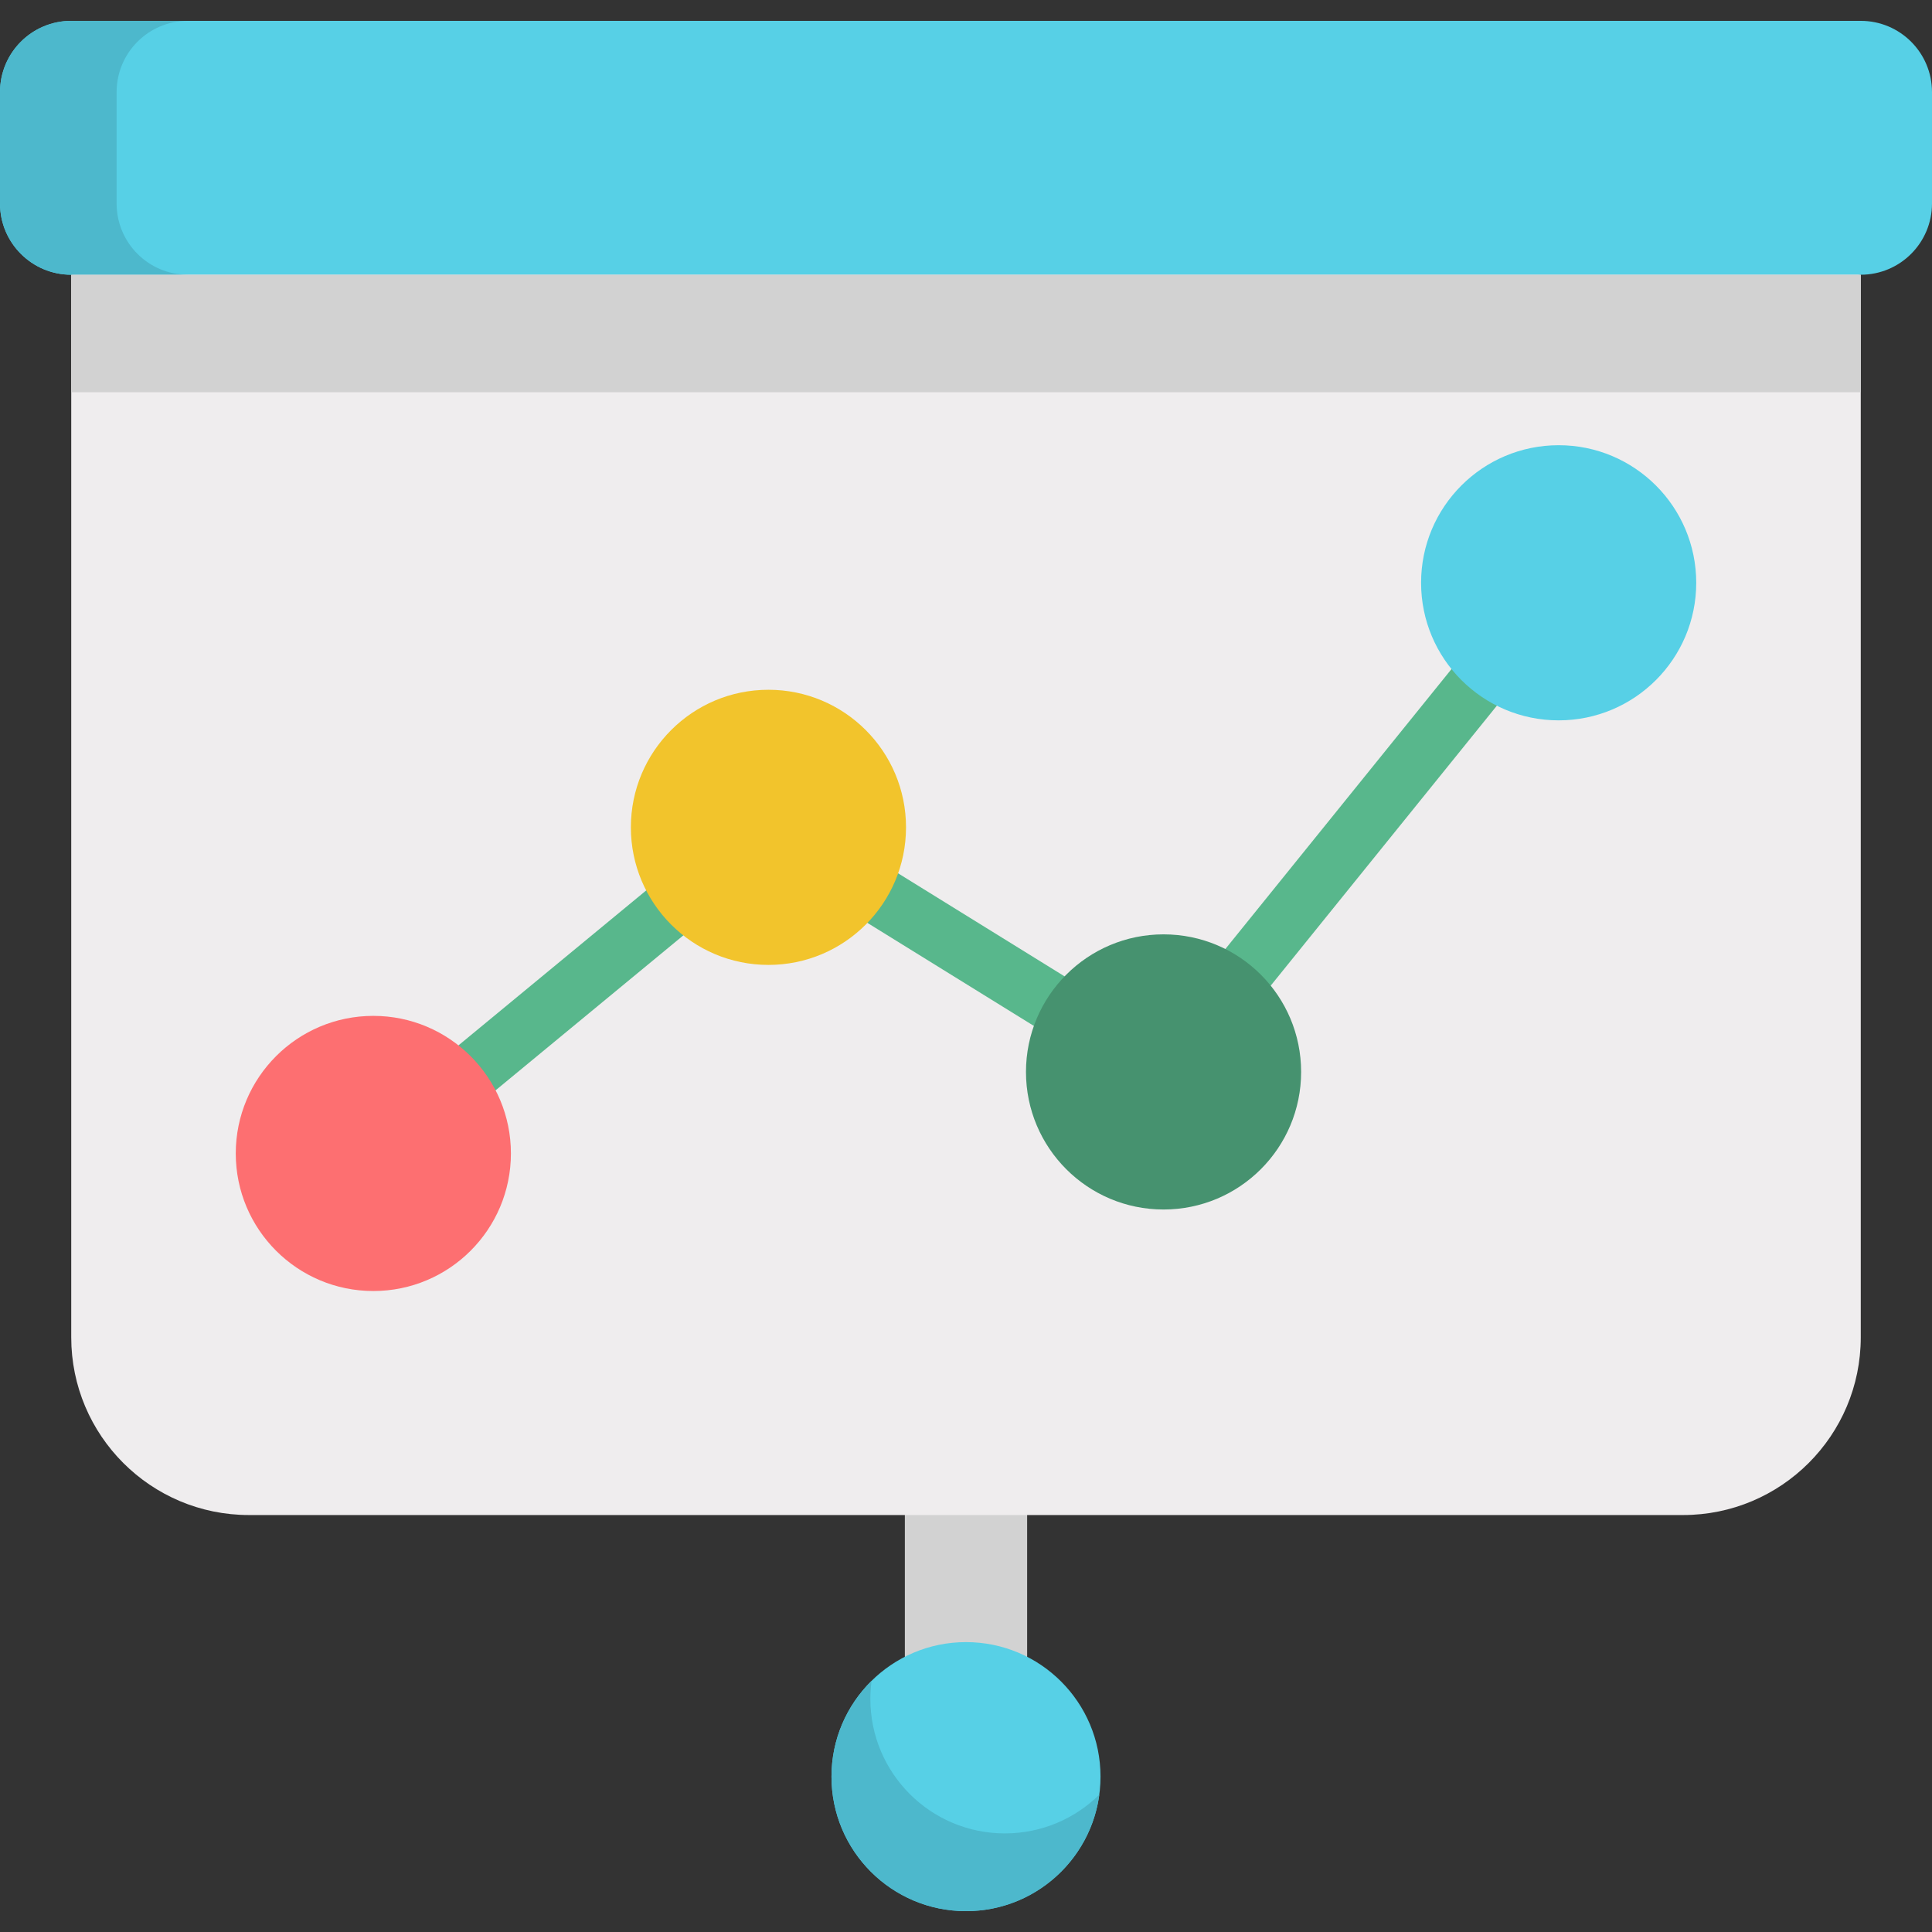
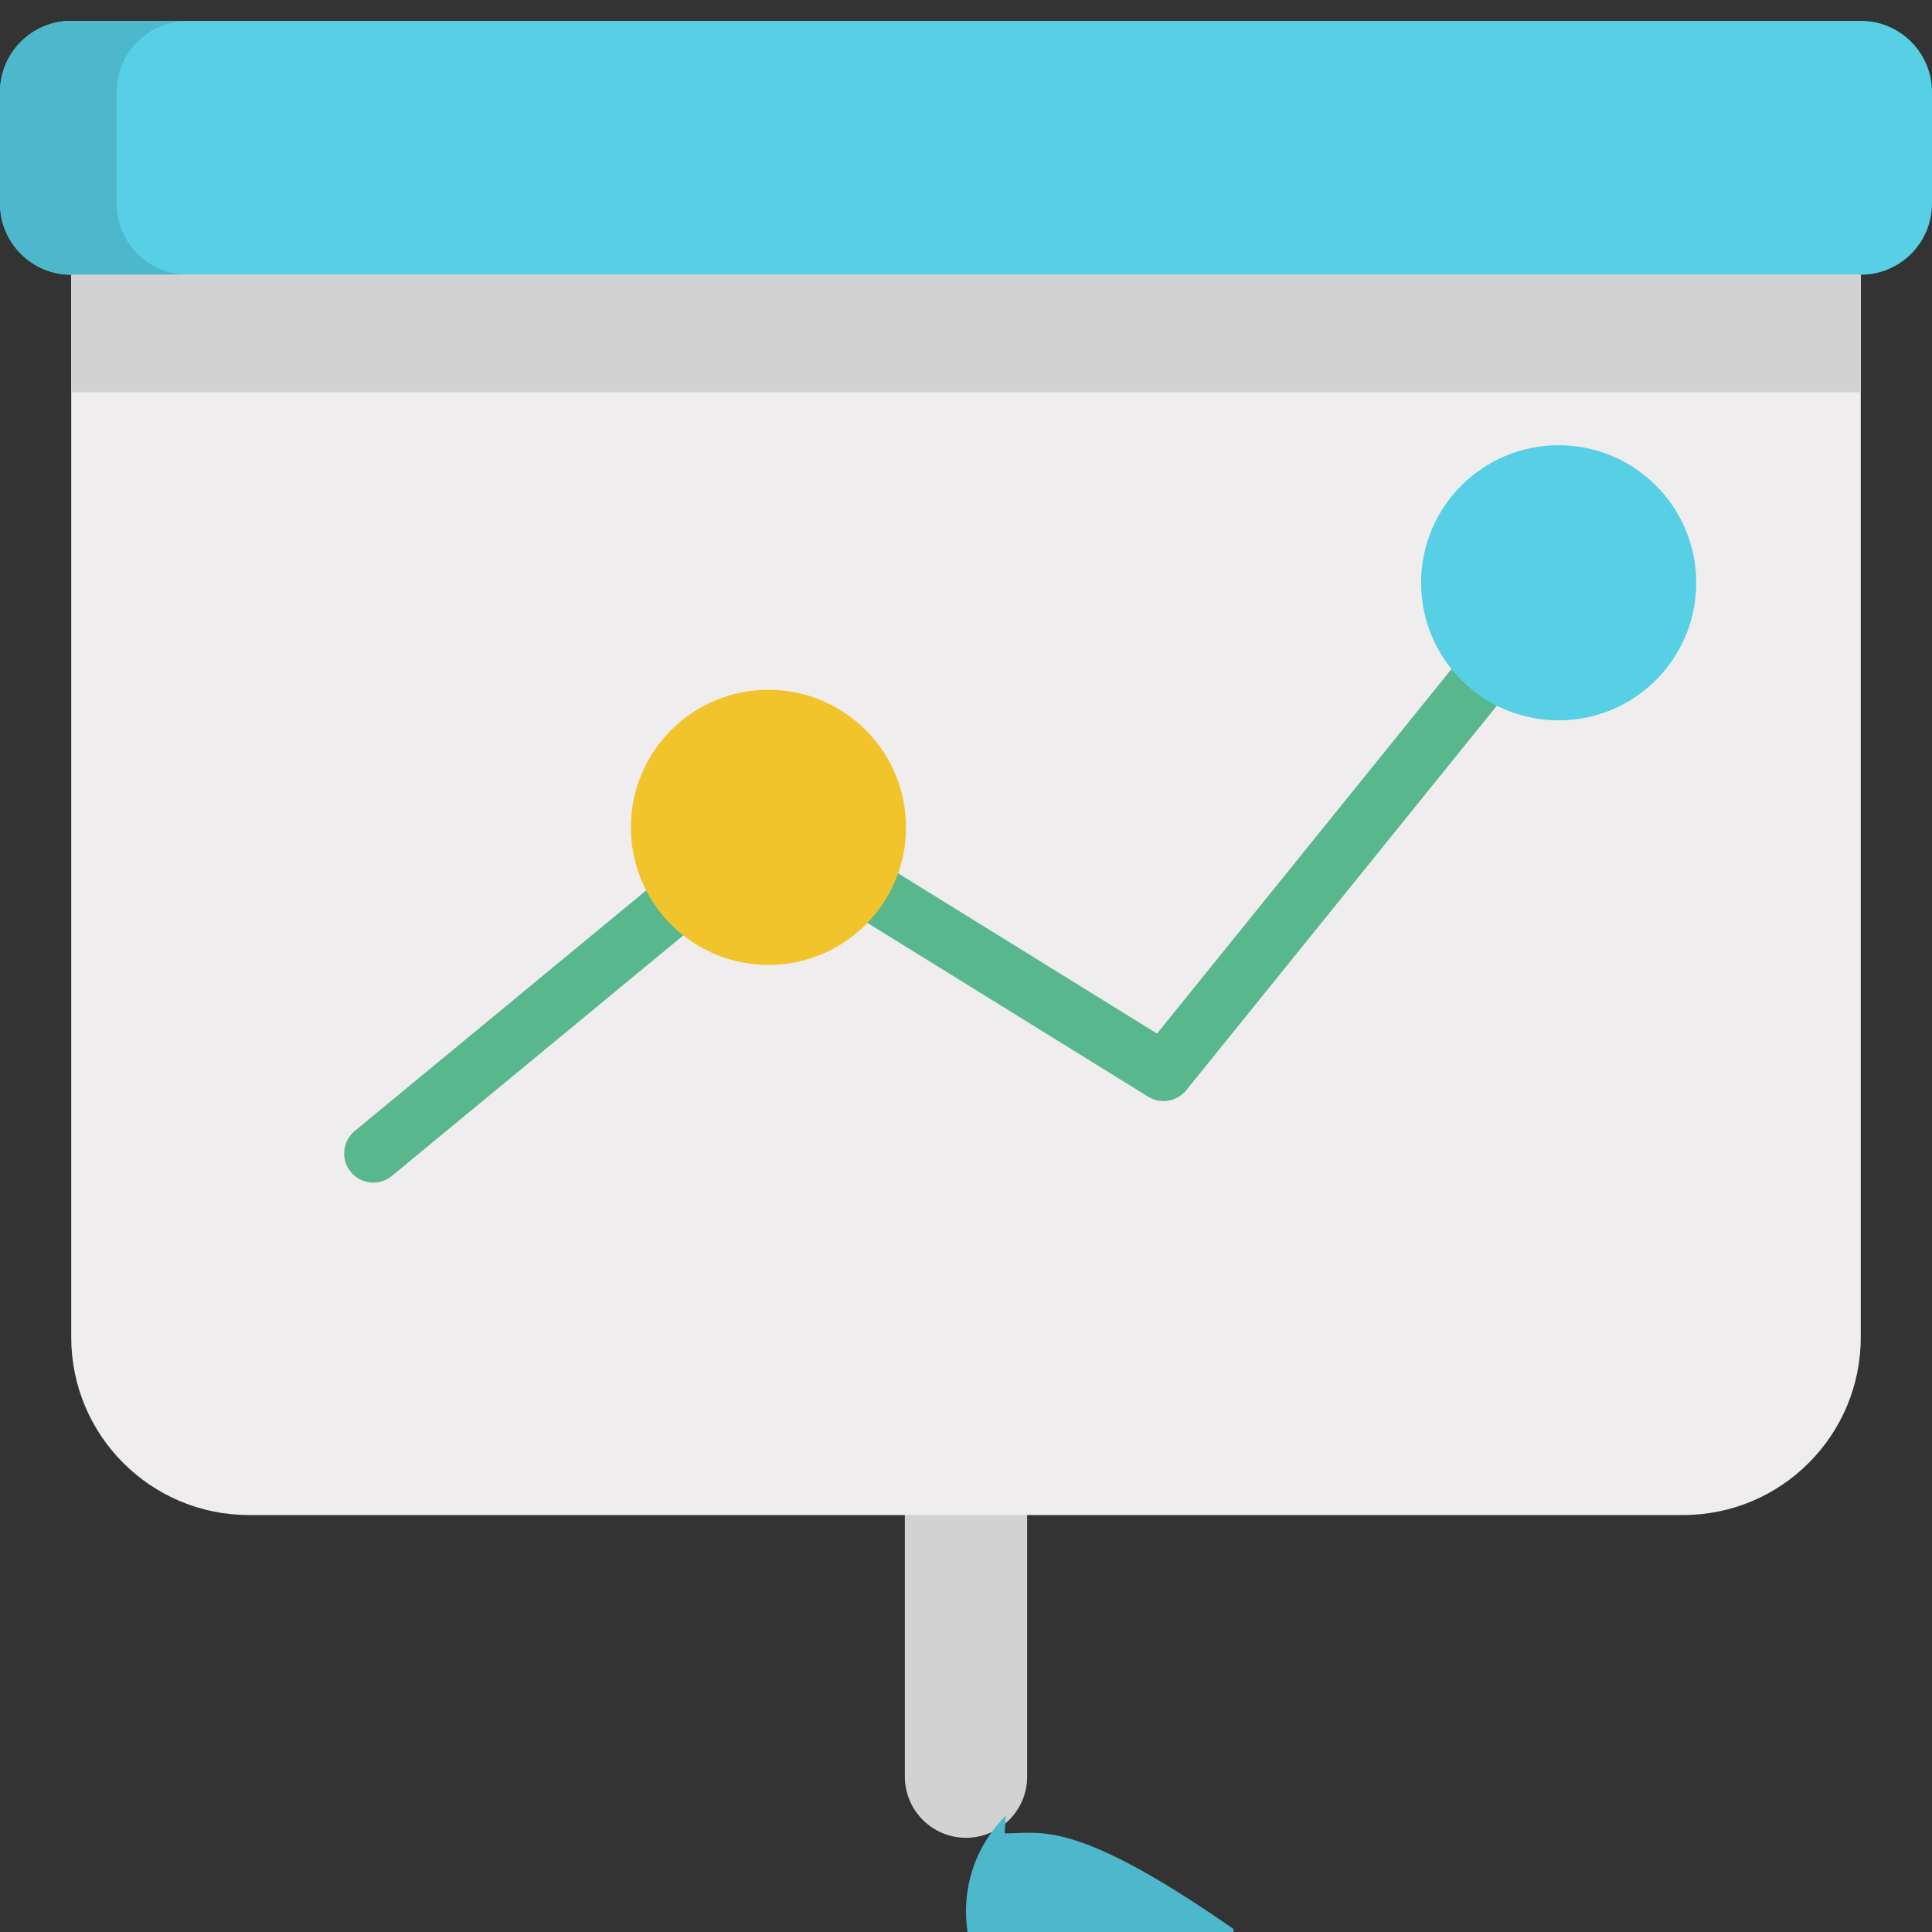
<svg xmlns="http://www.w3.org/2000/svg" version="1.1" id="Capa_1" x="0px" y="0px" viewBox="0 0 512.001 512.001" style="enable-background:new 0 0 512.001 512.001;" xml:space="preserve">
  <rect x="0" y="0" width="512.001" height="512.001" fill="#333333" stroke="none" />
  <path style="fill:#D2D2D2;" d="M256,487.031c-8.949,0-16.204-7.255-16.204-16.204v-97.67c0-8.949,7.255-16.204,16.204-16.204  c8.949,0,16.204,7.255,16.204,16.204v97.67C272.204,479.776,264.949,487.031,256,487.031z" />
  <path style="fill:#EFEDEE;" d="M256,39.166L18.878,72.805v281.596c0,26.013,21.088,47.101,47.101,47.101h380.043  c26.013,0,47.101-21.088,47.101-47.101V72.805L256,39.166z" />
  <path style="fill:#57D0E6;" d="M493.122,5.526H18.878C8.452,5.526,0,13.979,0,24.405v29.524c0,10.425,8.452,18.878,18.878,18.878  h474.245c10.425,0,18.878-8.452,18.878-18.878V24.405C512,13.979,503.548,5.526,493.122,5.526z" />
  <path style="fill:#4DB8CC;" d="M30.905,53.928V24.405c0-10.426,8.452-18.878,18.878-18.878H18.878C8.452,5.526,0,13.978,0,24.405  v29.524c0,10.425,8.452,18.878,18.878,18.878h30.905C39.357,72.805,30.905,64.354,30.905,53.928z" />
  <path style="fill:#58B78C;" d="M98.94,313.399c-2.226,0-4.436-0.957-5.964-2.808c-2.717-3.291-2.251-8.161,1.04-10.877  l104.711-86.418c2.554-2.109,6.169-2.353,8.984-0.611l98.916,61.227l100.427-124.325c2.682-3.32,7.546-3.836,10.865-1.155  c3.32,2.682,3.837,7.546,1.156,10.865l-104.71,129.626c-2.448,3.029-6.765,3.764-10.077,1.714L204.29,228.74l-100.438,82.891  C102.413,312.82,100.67,313.399,98.94,313.399z" />
  <rect x="18.878" y="72.803" style="fill:#D2D2D2;" width="474.244" height="31.142" />
-   <circle style="fill:#FD6F71;" cx="98.939" cy="305.676" r="36.458" />
  <circle style="fill:#F2C42C;" cx="203.646" cy="219.254" r="36.458" />
-   <circle style="fill:#46926F;" cx="308.354" cy="284.073" r="36.458" />
  <g>
    <circle style="fill:#57D0E6;" cx="413.061" cy="154.445" r="36.458" />
-     <circle style="fill:#57D0E6;" cx="256" cy="470.824" r="35.647" />
  </g>
-   <path style="fill:#4DB8CC;" d="M266.302,485.871c-19.688,0-35.647-15.96-35.647-35.647c0-1.624,0.118-3.218,0.329-4.784  c-6.56,6.464-10.63,15.45-10.63,25.388c0,19.688,15.96,35.647,35.647,35.647c18.064,0,32.98-13.44,35.319-30.863  C284.883,481.953,276.051,485.871,266.302,485.871z" />
+   <path style="fill:#4DB8CC;" d="M266.302,485.871c0-1.624,0.118-3.218,0.329-4.784  c-6.56,6.464-10.63,15.45-10.63,25.388c0,19.688,15.96,35.647,35.647,35.647c18.064,0,32.98-13.44,35.319-30.863  C284.883,481.953,276.051,485.871,266.302,485.871z" />
  <g>
</g>
  <g>
</g>
  <g>
</g>
  <g>
</g>
  <g>
</g>
  <g>
</g>
  <g>
</g>
  <g>
</g>
  <g>
</g>
  <g>
</g>
  <g>
</g>
  <g>
</g>
  <g>
</g>
  <g>
</g>
  <g>
</g>
</svg>